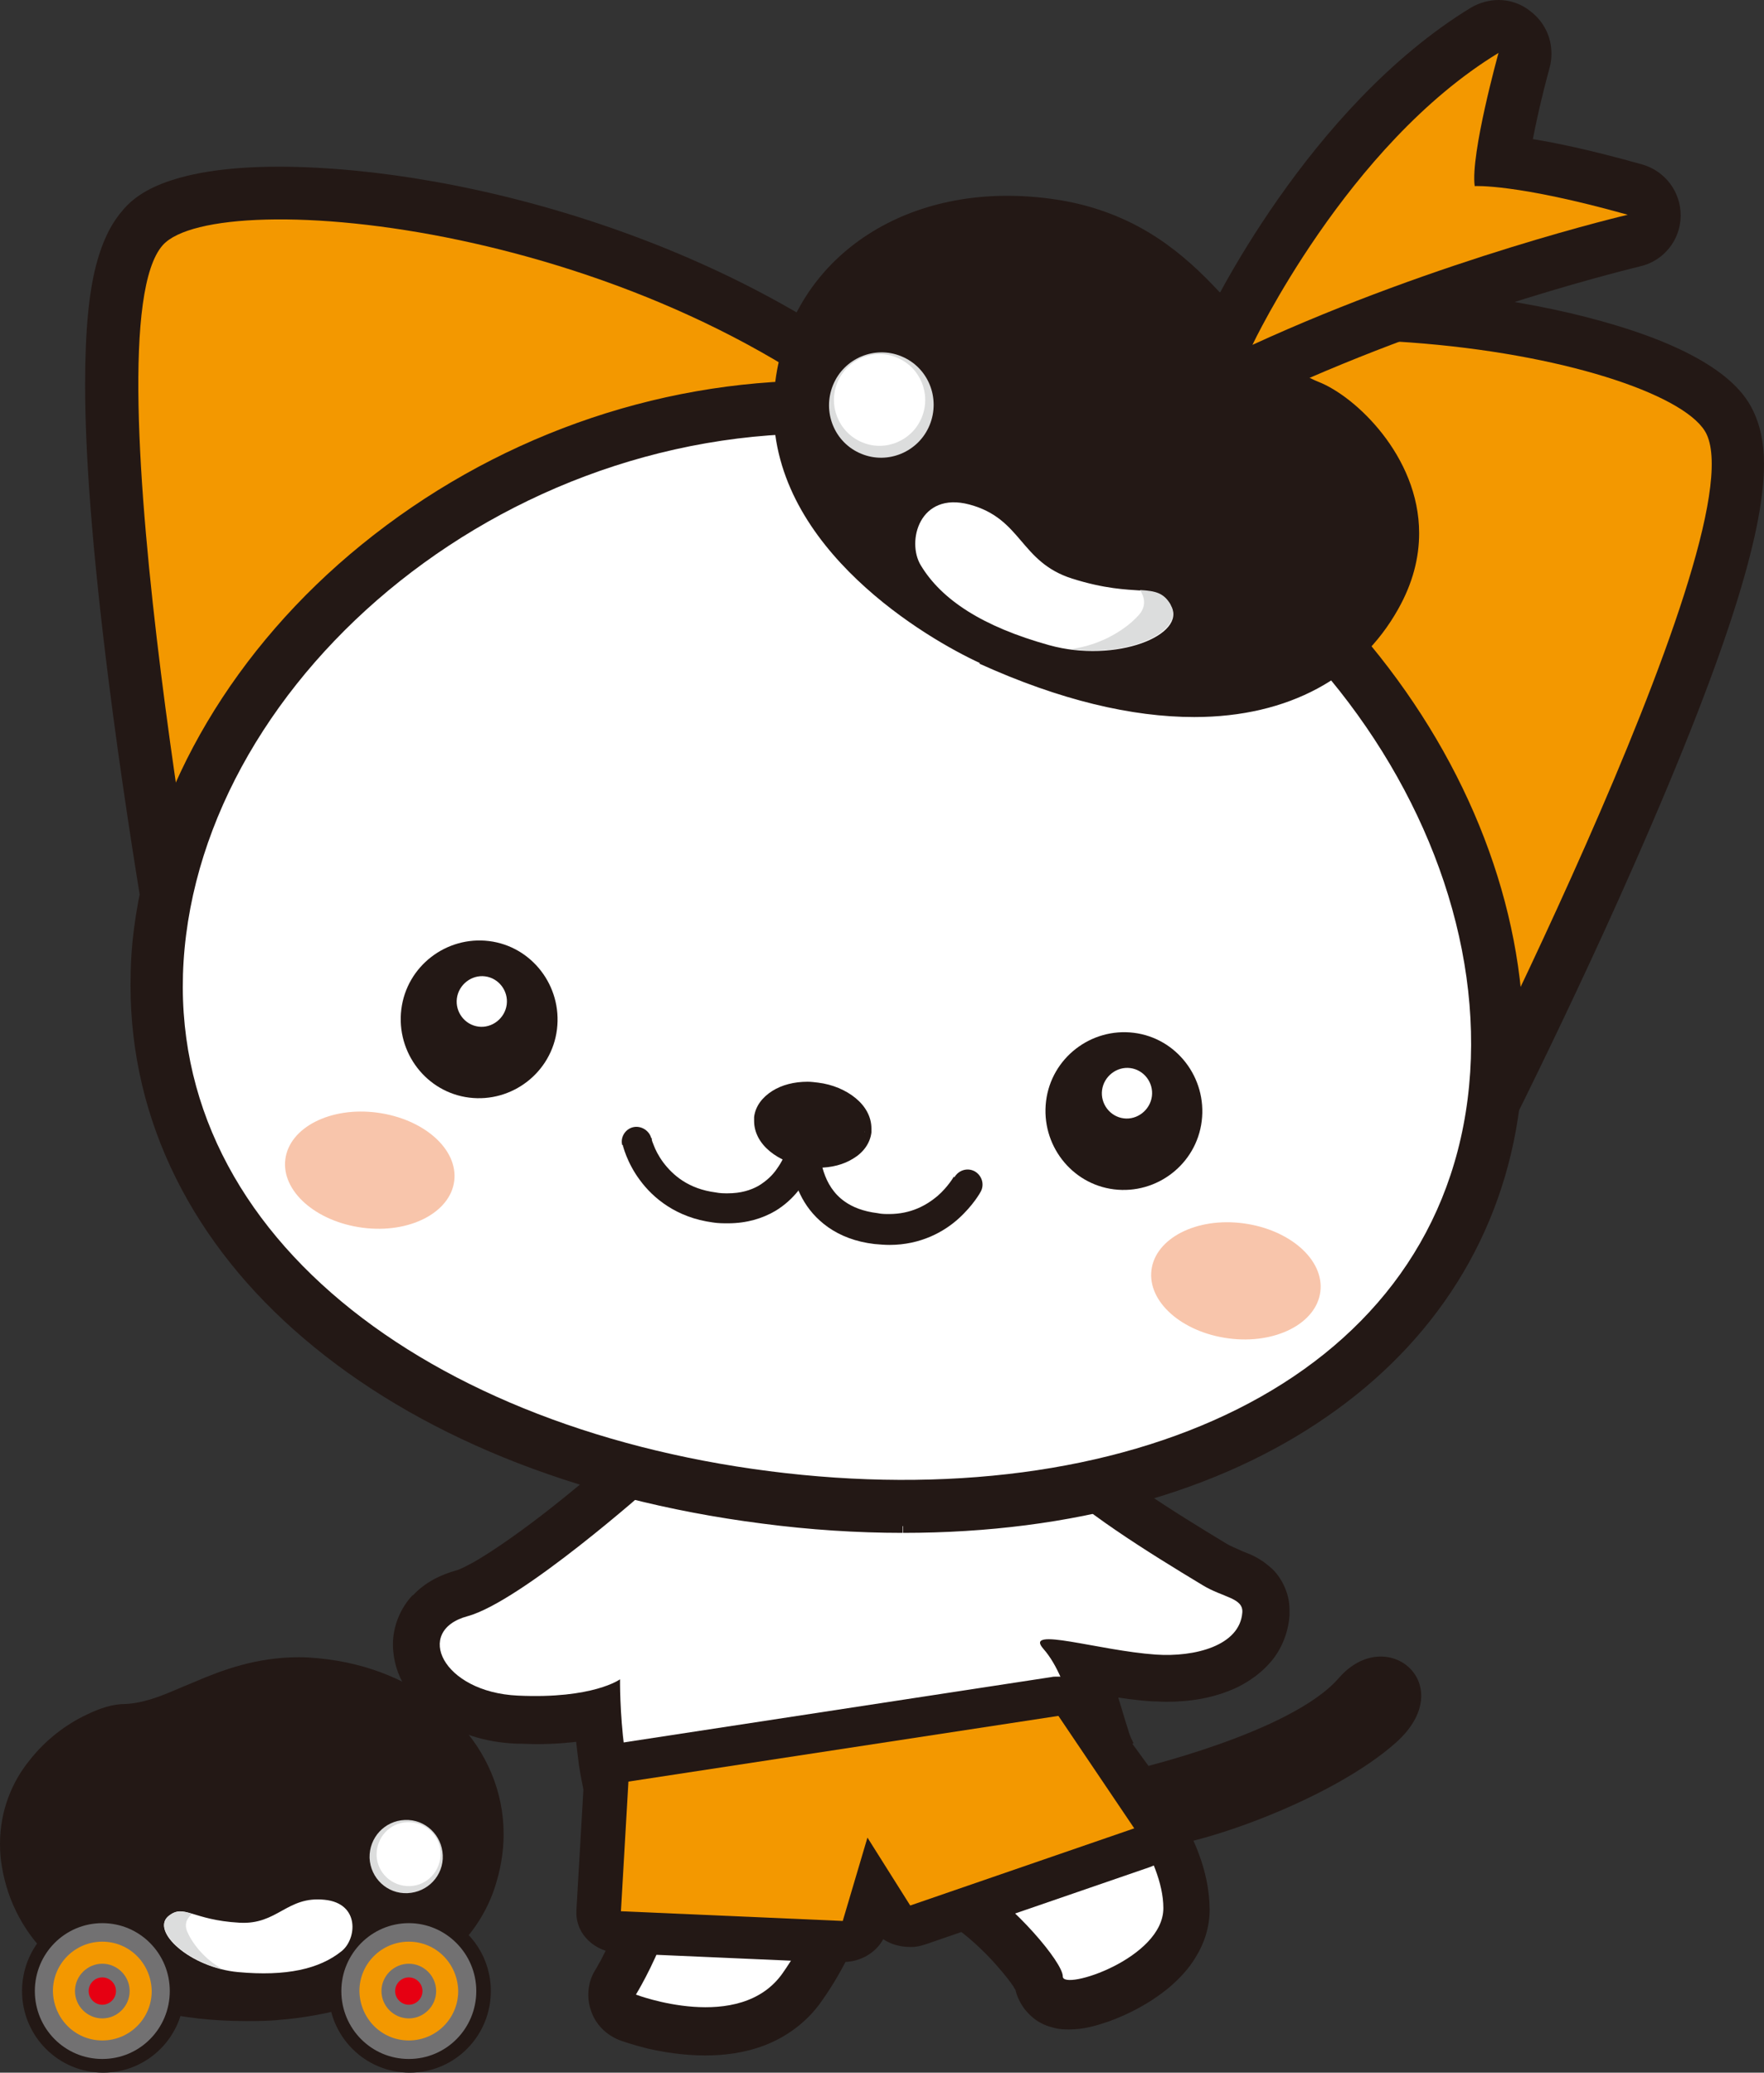
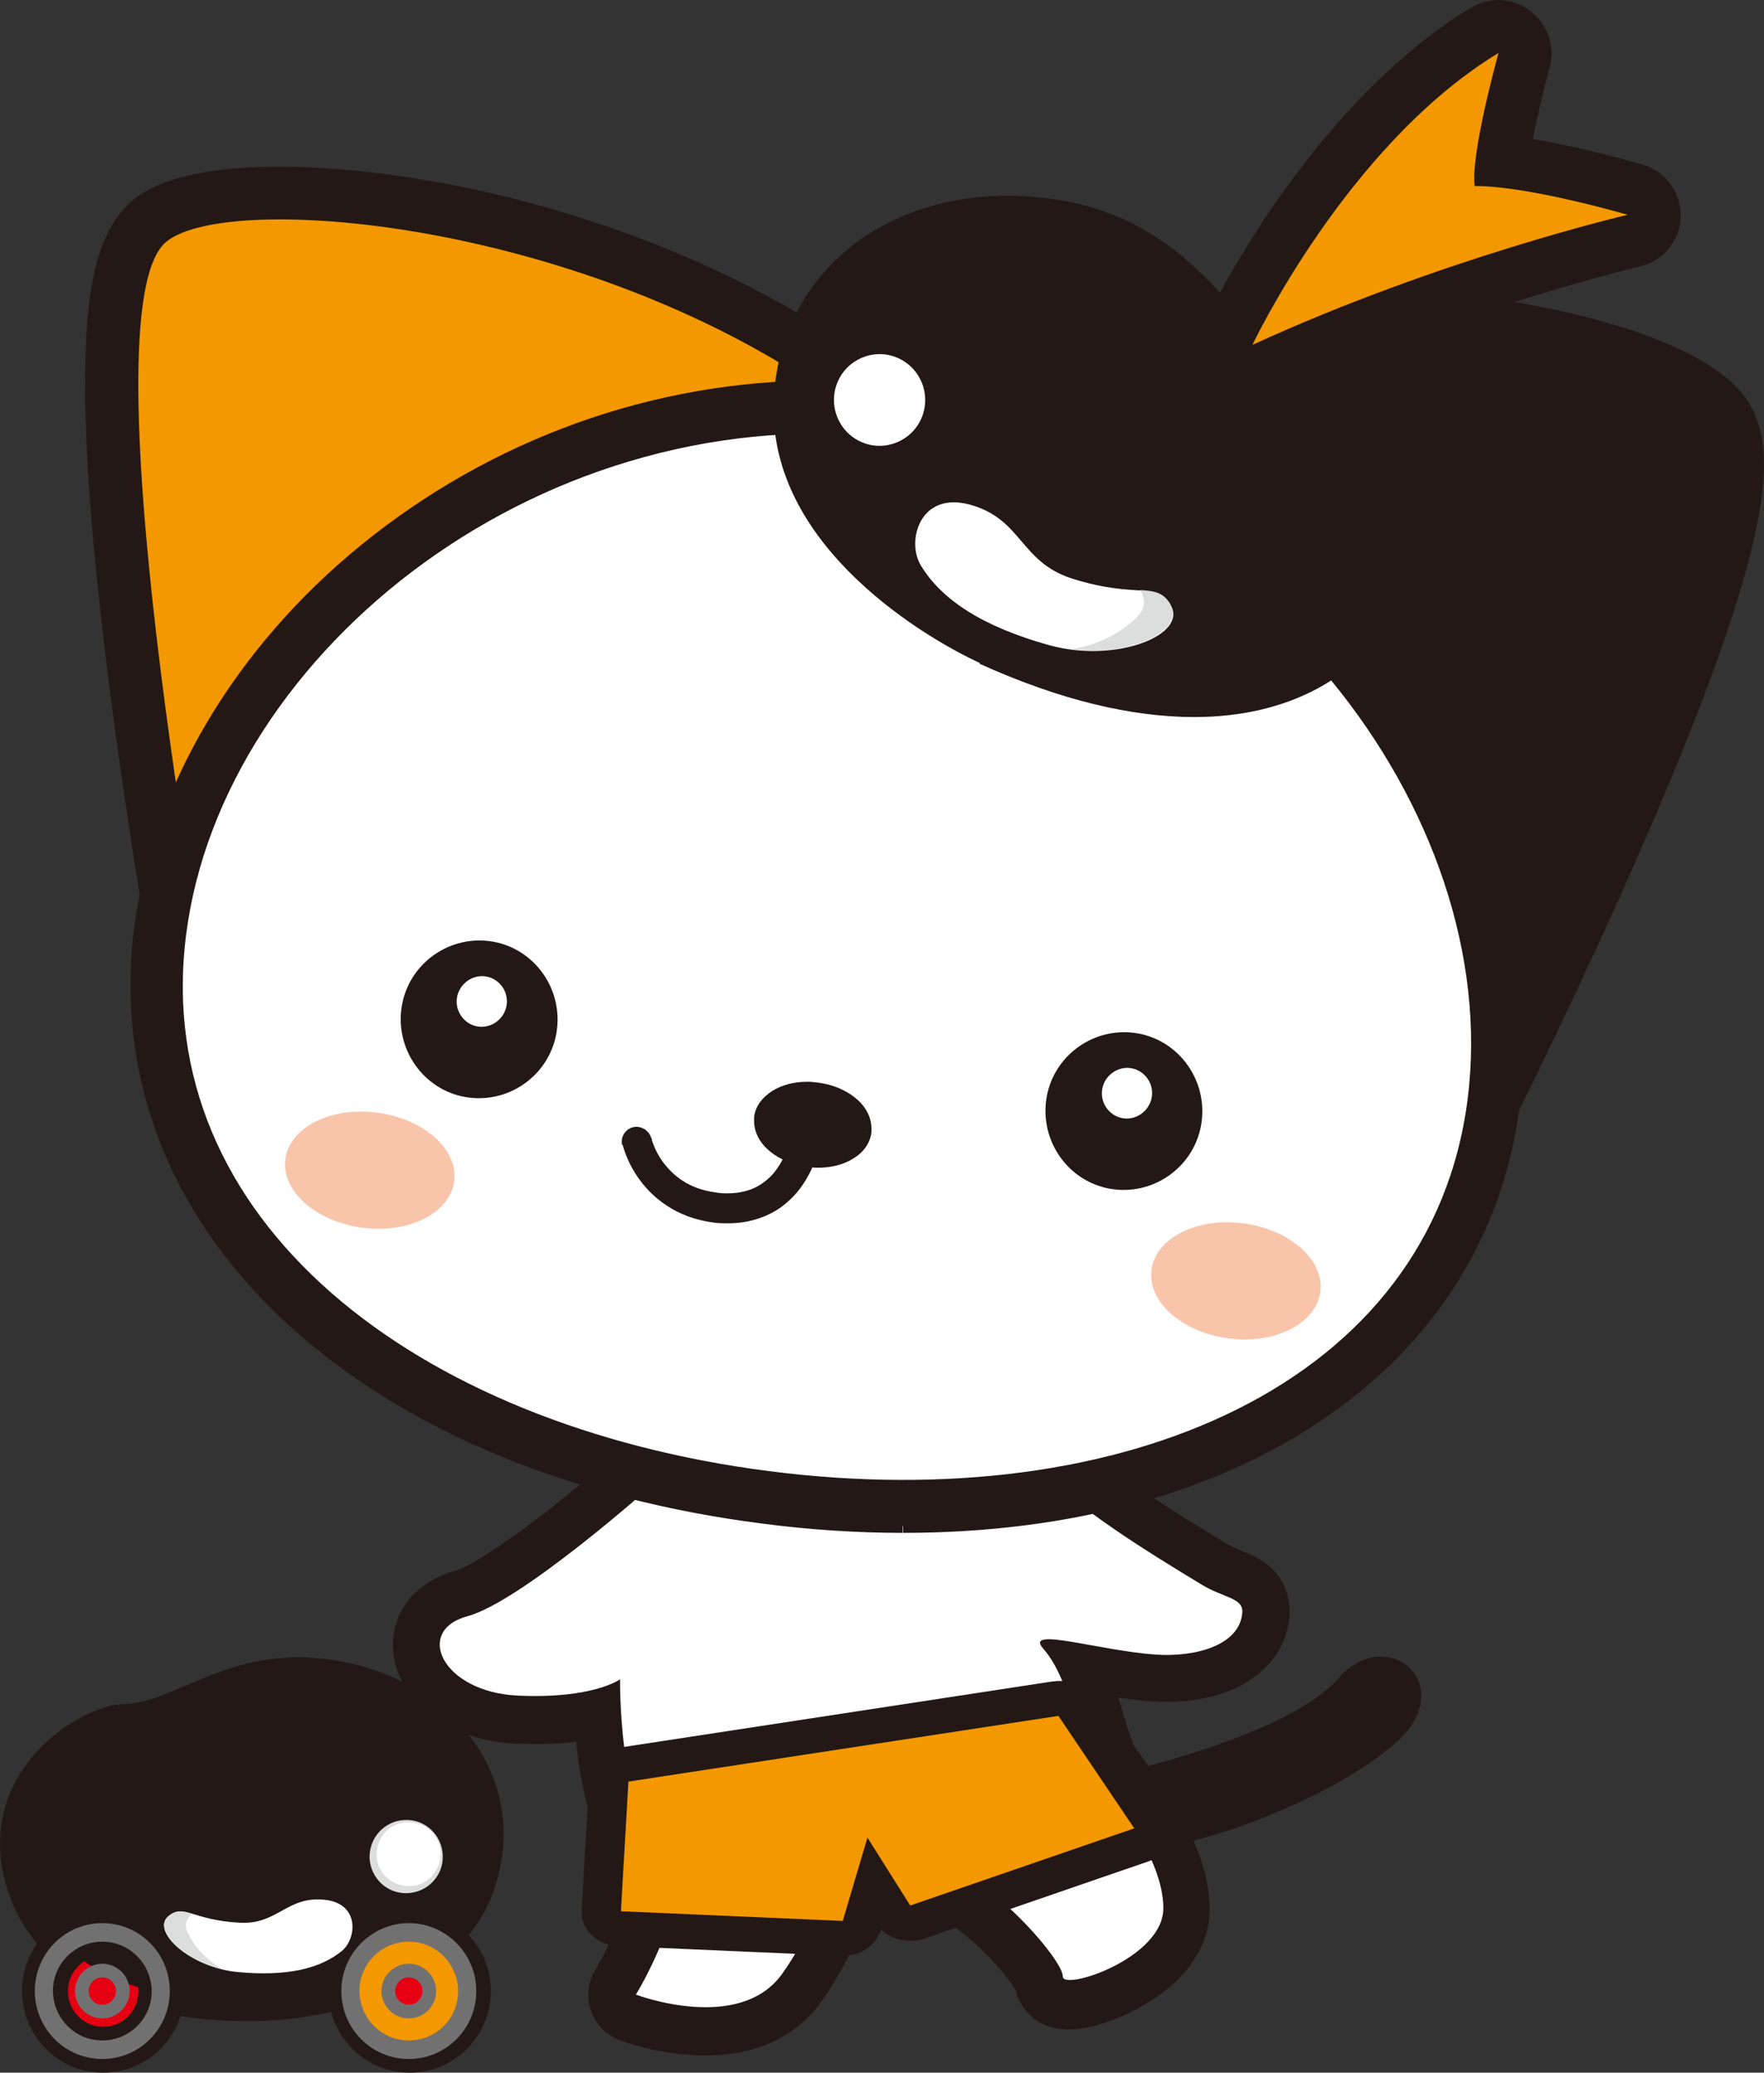
<svg xmlns="http://www.w3.org/2000/svg" id="_レイヤー_2" viewBox="0 0 40 47">
  <rect x="0" y="0" width="40" height="47" fill="#333333" stroke="none" />
  <defs>
    <style>.cls-1{fill:#f8c5ab;}.cls-2{fill:#e60012;}.cls-3{fill:#fff;}.cls-4{fill:#f39800;}.cls-5{fill:#dcdddd;}.cls-6{fill:#231815;}.cls-7{fill:#727172;}</style>
  </defs>
  <g id="contents">
    <path class="cls-6" d="m25.7,40.13s3.58-.83,4.66-2.08c1.09-1.25,2.75.16,1.3,1.46-1.45,1.3-4.56,2.4-5.65,2.4" />
    <path class="cls-6" d="m4.93,24.52c-.12,0-.24-.02-.35-.06-.35-.12-.6-.42-.67-.79,0-.04-.76-4.06-1.29-8.28-.99-7.87-.41-9.74.29-10.52.21-.23.83-.93,3.43-.93,4.22,0,10.68,1.76,14.89,5.64.22.2.34.49.34.79,0,.3-.14.58-.37.78l-15.6,13.14c-.19.16-.43.24-.67.24Z" />
    <path class="cls-6" d="m4.93,24.52v-.15c-.1,0-.2-.02-.3-.05h0c-.3-.11-.51-.36-.57-.67h0s-.76-4.06-1.29-8.27c-.38-3-.53-5.13-.53-6.65,0-1.23.1-2.06.24-2.64.15-.58.34-.89.54-1.12.1-.11.28-.32.76-.51.48-.2,1.27-.37,2.56-.37,4.18,0,10.62,1.76,14.79,5.6.18.17.29.41.29.66v.02c0,.26-.12.5-.32.66l-15.6,13.14c-.16.14-.36.21-.57.21v.3c.27,0,.55-.1.76-.28l15.6-13.14c.26-.22.42-.54.42-.89v-.03c0-.33-.14-.65-.39-.88-4.25-3.91-10.73-5.67-14.99-5.68-1.32,0-2.14.18-2.67.39-.53.21-.77.47-.87.59-.23.26-.45.64-.61,1.25-.16.61-.25,1.47-.25,2.71,0,1.54.15,3.67.53,6.69.53,4.22,1.29,8.24,1.29,8.29l.15-.03-.15.03c.08.42.37.76.77.9h0c.13.05.26.07.4.07v-.15Z" />
    <path class="cls-4" d="m4.93,23.48S1.93,7.54,3.69,5.56c1.23-1.38,11.09-.52,16.85,4.78l-15.6,13.14Z" />
    <path class="cls-6" d="m32.08,27.64c.11.03.23.05.35.04.37-.02.7-.23.87-.56.02-.04,1.9-3.67,3.61-7.56,3.2-7.25,3.18-9.21,2.73-10.16-.13-.28-.53-1.13-3.02-1.89-4.04-1.22-10.73-1.4-15.87,1.09-.27.13-.47.37-.55.66-.08.29-.03.6.13.85l11.18,17.09c.14.21.34.36.57.43Z" />
    <path class="cls-6" d="m32.08,27.64l-.04.15c.11.03.22.05.34.05h.06c.42-.02.8-.27.99-.64h0s1.9-3.67,3.61-7.56c2.32-5.26,2.96-7.74,2.96-9.12,0-.52-.1-.89-.23-1.17-.07-.15-.22-.46-.67-.82-.45-.36-1.19-.77-2.45-1.15-1.78-.54-4.06-.87-6.5-.87-3.15,0-6.55.56-9.48,1.97-.31.15-.54.43-.63.76-.03.1-.04.21-.04.32,0,.23.07.46.2.66l11.18,17.09c.16.24.39.41.65.49h0l.04-.15.04-.15c-.2-.06-.37-.19-.49-.36l-11.18-17.09c-.1-.15-.15-.32-.15-.49,0-.08.01-.16.03-.24.07-.25.24-.45.47-.57,2.87-1.39,6.24-1.94,9.35-1.94,2.41,0,4.67.33,6.41.86,1.23.37,1.94.77,2.35,1.09.41.33.52.58.58.71.11.24.2.56.2,1.04,0,1.28-.62,3.75-2.93,9-1.71,3.88-3.59,7.51-3.6,7.55h0c-.14.28-.43.46-.74.48h-.05c-.09,0-.17-.01-.25-.04h0l-.04.15Z" />
-     <path class="cls-4" d="m32.38,26.65s7.44-14.39,6.32-16.8c-.78-1.68-10.47-3.71-17.5-.3l11.18,17.09Z" />
    <path class="cls-6" d="m28.76,35.68c-.3-.27-.5-.32-.65-.39-.15-.06-.27-.11-.36-.17-.58-.35-1.29-.78-1.92-1.21-.63-.43-1.2-.88-1.42-1.14-.19-.22-.46-.34-.75-.33l-8.94.33c-.23,0-.43.1-.59.24h0s-.17.16-.46.4c-.43.37-1.11.93-1.77,1.41-.33.24-.66.47-.94.63-.28.17-.52.27-.6.29-.34.09-.67.25-.92.53-.26.27-.41.66-.41,1.03.01.68.4,1.18.86,1.52.48.34,1.09.55,1.8.59.16,0,.31.01.45.01.39,0,.73-.03,1.03-.07.02.21.05.44.08.67.07.44.16.9.33,1.34.16.43.37.87.78,1.23,0,.02.01.06.01.12.01.27-.16.83-.36,1.27-.1.22-.2.42-.27.55-.04.07-.07.12-.09.16-.02.04-.03.05-.03.05-.15.24-.18.54-.09.8.09.27.3.48.56.58.06.02.87.34,1.91.35.4,0,.85-.05,1.3-.22.45-.17.9-.48,1.23-.95.55-.78.8-1.44.94-1.78l.03-.06c.23-.02.56-.04.9-.04.32,0,.65.01.92.05.13.02.24.04.31.05.04,0,.06.02.08.02h0c.26.15.7.55,1.03.92.17.19.31.37.39.49l.05.08c.03.14.09.28.17.39.19.26.42.34.56.38.15.04.26.05.35.05.32,0,.57-.08.86-.17.43-.15.9-.38,1.33-.74.21-.18.42-.39.58-.67.16-.27.29-.62.29-1-.01-.89-.39-1.62-.75-2.26-.37-.62-.79-1.15-.97-1.4,0,0-.08-.14-.14-.33-.08-.24-.17-.58-.29-.94.31.05.64.1.97.12.11,0,.21.01.32.01.52,0,1.04-.08,1.55-.32.25-.12.5-.29.71-.55.21-.25.36-.6.39-.96,0-.04,0-.08,0-.11.01-.31-.16-.68-.36-.86Z" />
    <path class="cls-6" d="m28.76,35.68l.09-.1c-.31-.29-.56-.35-.69-.41h0c-.15-.07-.26-.11-.34-.16-.58-.35-1.28-.78-1.91-1.21h0c-.31-.21-.61-.43-.85-.63-.24-.2-.44-.37-.54-.49h0c-.21-.24-.51-.38-.82-.38h-.04s-8.94.33-8.94.33c-.26,0-.5.11-.68.27l.09.1v-.14h0s-.07.01-.1.04l.1.1-.09-.1h0s.1.1.1.1l-.09-.1.04.04-.04-.04h0s.04.04.04.04l-.04-.04s-.18.16-.46.4c-.43.36-1.1.92-1.76,1.4-.33.24-.65.46-.93.63h0c-.13.08-.26.15-.36.2-.1.05-.18.08-.19.08h0c-.36.1-.71.27-.99.57l.1.09-.1-.1c-.28.29-.45.71-.45,1.11v.02h0c.01.74.43,1.27.92,1.63h0c.5.36,1.14.58,1.88.61.16,0,.31.01.46.01h.01c.39,0,.74-.03,1.03-.07l-.02-.14h-.14c.02.23.05.46.08.7.07.44.17.91.33,1.37h0c.16.44.39.9.82,1.28l.09-.1-.13.03s0,.04,0,.08h0s0,0,0,0v.02c0,.11-.04.31-.1.53-.06.22-.15.45-.25.66h0c-.1.22-.2.41-.27.55-.04.07-.07.12-.09.16l.12.07-.12-.07s-.03.05-.03.05l.12.07-.12-.07c-.11.17-.16.37-.16.57,0,.12.02.24.06.35.1.31.34.55.64.67h0s0,0,0,0c.05.02.28.1.63.19.35.08.81.16,1.32.16h0c.41,0,.88-.05,1.35-.23h0c.47-.18.95-.51,1.29-1h0c.56-.79.81-1.47.95-1.8h0s.03-.06.03-.06l-.13-.05v.14c.23-.02.56-.04.89-.04h.02c.31,0,.64.01.89.05h0c.12.02.23.04.3.05l.03-.13-.03.13s.06.02.06.02l.05-.13-.05.13h0s.05-.12.05-.12l-.07.12c.23.13.68.53.99.89h0c.16.18.3.36.38.48l.11-.08-.12.07.05.08.12-.07-.13.03c.03.16.1.31.2.45h0c.22.29.47.39.63.43h0c.16.05.29.05.39.05h0c.34,0,.6-.08.9-.18h0c.44-.16.92-.4,1.37-.77h0c.22-.19.44-.41.61-.7.18-.29.31-.66.31-1.07h0c-.01-.93-.4-1.69-.77-2.33h0c-.38-.63-.8-1.17-.97-1.41l-.06-.05-.05.12.1-.1-.04-.03-.05.12.1-.1-.08.08.09-.07v-.02s-.09.08-.09.08l.09-.07h-.02s.02,0,.02,0h0s-.02.01-.02.01h.02s-.02-.06-.05-.11c-.02-.05-.05-.12-.07-.2h0c-.08-.24-.17-.57-.29-.94l-.13.04-.02.14c.31.05.65.1.98.12.11,0,.22.01.33.01h0c.53,0,1.08-.08,1.61-.33h0c.26-.13.53-.31.76-.58h0c.23-.27.39-.64.42-1.04h-.14s.14,0,.14,0c0-.04,0-.08,0-.12h0s-.14,0-.14,0h.14s0-.03,0-.03c0-.36-.18-.72-.41-.93l-.09.1.09-.1-.09.1-.09.1c.16.13.32.47.31.72v.03s0,0,0,0h0s0,.06,0,.1h0c-.02.33-.17.65-.36.88h0c-.19.24-.43.39-.67.51l.06.12-.06-.12c-.48.23-.99.3-1.49.31h0c-.1,0-.21,0-.31-.01-.32-.02-.65-.07-.96-.12-.05,0-.09,0-.13.05-.03.04-.04.09-.03.13.12.36.21.69.29.94l.13-.05-.13.04c.03.1.07.19.1.25l.04.08.02.03v.02s.02.01.02.01l.04.03.05-.13-.11.08c.18.26.59.78.96,1.39l.12-.07-.12.07c.36.63.72,1.34.74,2.19h.14s-.14,0-.14,0h0c0,.35-.11.68-.27.93-.16.26-.35.46-.56.63h0c-.41.34-.87.57-1.29.72l.05.13-.04-.13c-.29.1-.52.16-.82.17v.14s0-.14,0-.14c-.09,0-.18,0-.32-.04l-.04.13.04-.13c-.13-.04-.31-.11-.49-.34h0c-.07-.09-.12-.22-.15-.34l-.02-.05-.05-.08h0c-.09-.14-.23-.32-.41-.51l-.1.09.1-.09c-.33-.38-.78-.78-1.06-.95h-.01s0,0,0,0h0s-.05-.02-.09-.03h0c-.08-.02-.2-.04-.33-.06h0c-.27-.03-.6-.05-.92-.05h-.01,0-.01c-.34,0-.67.02-.9.04-.05,0-.09.04-.11.08l-.03.06h0c-.14.35-.38.99-.92,1.75h0c-.31.44-.74.74-1.16.9h0c-.43.17-.86.21-1.25.22h0c-.51,0-.96-.08-1.29-.16-.17-.04-.3-.08-.4-.11-.05-.02-.09-.03-.12-.04l-.06-.02-.04.13.05-.13c-.22-.09-.4-.27-.48-.5-.03-.08-.04-.17-.04-.26,0-.15.04-.3.12-.43h0s0-.01.03-.05h0s.05-.09.09-.16c.08-.14.18-.34.28-.56l-.13-.06.12.06c.1-.22.19-.47.26-.7.07-.23.11-.44.11-.61v-.03s-.14,0-.14,0h.14s0,0,0,0c0-.07,0-.11-.01-.15l-.04-.07c-.38-.34-.58-.75-.74-1.17l-.13.05.13-.05c-.16-.43-.25-.88-.32-1.32-.04-.23-.06-.46-.08-.67,0-.04-.02-.07-.05-.1-.03-.02-.07-.03-.1-.03-.28.04-.61.07-.99.07h-.01c-.14,0-.29,0-.44-.01-.69-.03-1.28-.24-1.73-.56l-.08.11.08-.11c-.44-.33-.79-.78-.81-1.41h0s0-.02,0-.02c0-.32.14-.68.37-.91h0c.24-.25.53-.4.86-.49l-.04-.13.03.13c.06-.01.14-.05.25-.1.11-.05.24-.12.39-.21h0c.29-.17.62-.4.95-.64.67-.49,1.34-1.05,1.77-1.42.14-.12.26-.22.34-.29.04-.04.07-.06.09-.08l.02-.02h0s0,0,0,0h0s0,0,0,0l-.1-.1v.14h0s.07-.01.09-.03c.14-.12.31-.2.51-.2l8.94-.33h.03c.24,0,.46.1.61.28l.1-.09-.11.09c.12.15.32.33.57.53.25.2.55.42.87.64h0c.64.43,1.35.87,1.92,1.22.1.06.22.11.38.18l.05-.13-.06.12c.18.08.34.11.62.37h0s.09-.1.09-.1Z" />
    <path class="cls-3" d="m14.75,33.71s-2.93,2.61-4.15,2.94c-1.22.33-.57,1.72,1.14,1.8,1.71.08,2.32-.37,2.32-.37,0,0-.04,2.98.93,3.8.98.82-.57,3.35-.57,3.35,0,0,2.36.9,3.33-.49.97-1.39.79-2.14,1.44-2.22.65-.08,2.43-.13,2.98.19.8.48,1.93,1.78,1.93,2.11s2.28-.41,2.28-1.55-1.14-2.53-1.54-3.1c-.41-.57-.53-2.04-1.18-2.78-.46-.52,1.25.04,2.55.13.88.06,1.9-.2,1.96-.95.03-.34-.44-.34-.91-.63-1.16-.7-2.88-1.76-3.56-2.55l-8.94.33" />
    <path class="cls-6" d="m20.48,34.6c-1.03,0-2.1-.07-3.16-.21-9.16-1.17-14.97-6.65-14.12-13.33.4-3.16,2.26-6.29,5.1-8.6,2.92-2.37,6.56-3.68,10.26-3.68.66,0,1.33.04,1.99.13,4.05.52,7.75,2.58,10.42,5.81,2.57,3.11,3.79,6.87,3.35,10.32-.74,5.8-6.16,9.55-13.83,9.55Z" />
    <path class="cls-6" d="m20.48,34.6v-.15c-1.03,0-2.08-.07-3.14-.2-4.26-.55-7.78-2.03-10.24-4.12-2.45-2.09-3.83-4.79-3.84-7.78,0-.41.03-.83.08-1.26.39-3.11,2.23-6.21,5.05-8.5,2.89-2.35,6.51-3.65,10.17-3.65.66,0,1.32.04,1.97.13,4.01.51,7.68,2.56,10.32,5.76,2.2,2.67,3.4,5.82,3.4,8.83,0,.46-.03.92-.09,1.38-.36,2.86-1.88,5.2-4.25,6.85-2.38,1.64-5.62,2.57-9.43,2.57v.3c3.86,0,7.16-.94,9.6-2.63,2.44-1.68,4.01-4.11,4.38-7.06.06-.47.09-.94.09-1.42,0-3.09-1.23-6.3-3.47-9.02-2.69-3.26-6.42-5.35-10.51-5.87-.66-.09-1.34-.13-2.01-.13-3.73,0-7.41,1.32-10.36,3.72-2.87,2.33-4.75,5.5-5.16,8.7-.06.44-.08.87-.08,1.3,0,3.09,1.43,5.88,3.94,8.01,2.51,2.14,6.09,3.64,10.39,4.19,1.07.14,2.14.21,3.18.21v-.15Z" />
    <path class="cls-3" d="m33.28,24.92c-.82,6.47-7.81,9.47-15.84,8.44-8.03-1.03-14.04-5.7-13.22-12.16.82-6.47,8.17-12.28,16.19-11.25,8.02,1.03,13.69,8.51,12.87,14.97Z" />
    <path class="cls-6" d="m12.63,23.34c-.12.98-1.02,1.67-1.99,1.55-.97-.12-1.66-1.02-1.54-2,.12-.98,1.02-1.67,1.99-1.55.97.12,1.66,1.02,1.54,2Z" />
    <path class="cls-6" d="m14.12,25.96s.09.4.39.8c.3.41.83.85,1.65.96.12.02.24.02.35.02.42,0,.78-.11,1.07-.28.43-.26.67-.63.81-.92.14-.3.19-.53.19-.55.03-.19-.09-.36-.28-.4-.19-.03-.36.09-.4.28h.07s-.07,0-.07,0h0s.07.01.07.01h-.07s-.07.33-.28.62c-.1.15-.24.28-.42.39-.18.1-.4.17-.7.17-.08,0-.17,0-.27-.02-.62-.08-.97-.39-1.19-.68-.11-.15-.18-.29-.22-.4-.02-.05-.04-.1-.04-.12v-.03s-.01,0-.01,0l-.1.03.1-.02h0s-.1.02-.1.02l.1-.02c-.04-.18-.23-.3-.41-.26-.18.04-.3.23-.25.41Z" />
-     <path class="cls-6" d="m21.63,26.68l.11.06-.11-.06h0s.11.06.11.06l-.11-.06s-.13.23-.37.44c-.25.21-.6.41-1.1.41-.08,0-.17,0-.26-.02-.33-.04-.57-.14-.74-.26-.26-.18-.4-.43-.48-.67-.08-.24-.09-.47-.09-.57v-.04s0,0,0,0h-.04s.04,0,.04,0h0s-.04,0-.04,0h.04c.01-.19-.13-.35-.31-.36-.19-.01-.35.13-.37.32,0,0,0,.04,0,.1,0,.2.02.66.28,1.14.13.24.32.47.59.66.27.19.62.33,1.05.38.12.01.23.02.34.02.71,0,1.24-.3,1.57-.6.33-.3.49-.59.5-.61.09-.17.02-.37-.14-.46-.17-.09-.37-.02-.46.14Z" />
    <path class="cls-1" d="m10.3,26.78c-.09.72-1.02,1.2-2.08,1.06-1.06-.14-1.84-.83-1.75-1.55.09-.72,1.02-1.2,2.08-1.06,1.06.14,1.84.83,1.75,1.55Z" />
    <path class="cls-1" d="m29.94,29.29c-.09.72-1.02,1.2-2.08,1.06-1.06-.14-1.84-.83-1.75-1.55.09-.72,1.02-1.2,2.08-1.06,1.06.14,1.84.83,1.75,1.55Z" />
    <path class="cls-3" d="m11.49,22.78c-.04.31-.33.54-.64.5-.31-.04-.53-.33-.49-.64.04-.31.33-.54.64-.5.31.04.53.33.49.64Z" />
    <path class="cls-6" d="m27.25,25.42c-.12.98-1.02,1.67-1.99,1.55-.97-.12-1.66-1.02-1.54-2,.12-.98,1.02-1.67,1.99-1.55.97.12,1.66,1.02,1.54,2Z" />
    <path class="cls-3" d="m26.12,24.86c-.04.31-.33.54-.64.5-.31-.04-.53-.33-.49-.64.04-.31.33-.54.64-.5.31.04.53.33.49.64Z" />
    <path class="cls-6" d="m19.61,25.67c-.06.45-.63.74-1.28.66-.65-.08-1.14-.51-1.08-.96.06-.45.63-.74,1.28-.66.65.08,1.14.51,1.08.96Z" />
    <path class="cls-6" d="m19.61,25.67l-.15-.02c-.02.14-.11.27-.27.37-.16.1-.39.16-.64.16-.07,0-.13,0-.2-.01-.28-.04-.53-.14-.7-.28-.17-.14-.26-.3-.26-.46v-.05c.02-.14.11-.27.28-.38.16-.1.39-.17.64-.16.07,0,.13,0,.2.01.28.04.53.14.7.28.17.14.26.3.25.46v.05s.15.02.15.02l.15.02v-.09c0-.27-.14-.51-.36-.69-.22-.18-.52-.31-.85-.35-.08-.01-.16-.02-.24-.02-.3,0-.58.07-.8.21-.22.14-.38.34-.41.59v.09c0,.27.14.51.36.69.22.18.52.31.85.35.08.01.16.02.24.02.3,0,.58-.07.8-.21.22-.13.38-.34.41-.59l-.15-.02Z" />
    <path class="cls-6" d="m19.15,44.35s-.06,0-.1,0l-5.03-.22c-.49-.02-.86-.39-.83-.82l.17-2.94c.02-.38.33-.69.75-.75l9.75-1.49s.07,0,.1-.01c.33-.02.64.13.81.38l1.72,2.55c.14.2.16.45.08.67-.09.22-.28.4-.53.49l-5.08,1.75c-.09.03-.18.05-.27.05-.27.01-.53-.08-.71-.26h0c-.1.34-.43.58-.82.6Z" />
-     <path class="cls-6" d="m19.15,44.35v-.12s-.05,0-.05,0h-.04s0,0,0,0l-5.03-.22c-.42-.02-.72-.32-.72-.66v-.03s.17-2.94.17-2.94c.02-.31.28-.58.65-.64l9.75-1.49h0s.09,0,.09,0v-.12s0,.12,0,.12h.05c.27,0,.52.12.65.32l1.72,2.55c.07.1.11.22.11.34,0,.07-.01.15-.04.22-.07.19-.24.34-.45.42l-5.08,1.75c-.08.03-.16.04-.24.05h-.05c-.22,0-.43-.08-.57-.22-.03-.03-.08-.04-.12-.03-.04.01-.07.05-.08.09h0s.12.03.12.03l-.12-.03c-.08.28-.37.5-.71.51v.12s.01.12.01.12c.43-.02.81-.29.93-.69h0s0-.01,0-.01l-.12-.02-.09.09c.19.19.46.29.74.29h.06c.1,0,.2-.03.3-.06l5.08-1.75c.28-.1.5-.3.6-.56.04-.1.06-.2.06-.31,0-.17-.05-.33-.15-.47l-1.72-2.55c-.19-.28-.51-.43-.85-.43h-.06s0,0,0,0c-.03,0-.07,0-.11.01h0s-9.75,1.49-9.75,1.49c-.46.07-.83.42-.85.87l-.17,2.94v.05c0,.49.42.88.95.91l5.03.22h.05s.06,0,.06,0v-.12Z" />
    <polygon class="cls-4" points="14.25 40.4 24 38.91 25.72 41.46 20.64 43.21 19.67 41.67 19.11 43.56 14.08 43.34 14.25 40.4" />
    <path class="cls-6" d="m22.27,14.91c-1.21-.55-4.67-2.59-4.59-5.74.07-3.15,3.01-5.13,6.49-4.46,3.19.61,3.88,3.37,5.67,4.08,1.03.41,3.1,2.5,1.73,4.94-1.38,2.44-4.68,3.27-9.29,1.17Z" />
    <path class="cls-6" d="m22.27,14.91l.06-.14c-.58-.26-1.72-.9-2.7-1.83-.98-.94-1.8-2.18-1.8-3.66,0-.03,0-.06,0-.1.03-1.33.58-2.43,1.47-3.21.89-.78,2.13-1.23,3.53-1.23.42,0,.86.04,1.31.13,1.56.3,2.49,1.11,3.28,1.96.79.84,1.41,1.73,2.36,2.11.36.14.89.53,1.33,1.09.43.55.76,1.27.76,2.06,0,.49-.13,1.02-.44,1.58-.81,1.43-2.29,2.29-4.36,2.29-1.35,0-2.94-.37-4.74-1.19l-.06.14-.06.14c1.83.83,3.46,1.21,4.87,1.21,2.15,0,3.76-.91,4.62-2.44.34-.6.48-1.18.48-1.73,0-.88-.37-1.66-.83-2.25-.46-.59-1.02-1.01-1.45-1.18-.83-.33-1.45-1.17-2.25-2.04-.8-.86-1.81-1.73-3.44-2.05-.47-.09-.93-.13-1.37-.13-1.47,0-2.77.47-3.72,1.3-.95.83-1.54,2.02-1.58,3.43,0,.03,0,.07,0,.1,0,1.61.88,2.91,1.9,3.88,1.02.97,2.18,1.61,2.79,1.89l.06-.14Z" />
-     <path class="cls-5" d="m21.08,9.64c-.25.61-.95.9-1.55.65-.61-.25-.89-.95-.64-1.56.25-.61.95-.9,1.55-.65.61.25.89.95.64,1.56Z" />
    <path class="cls-3" d="m20.9,9.47c-.22.53-.83.78-1.35.56-.53-.22-.78-.83-.56-1.36.22-.53.83-.78,1.35-.56.53.22.78.83.56,1.36Z" />
    <path class="cls-3" d="m20.88,12.82c-.33-.54-.03-1.68,1.1-1.38,1.2.32,1.14,1.3,2.33,1.68,1.49.47,1.92.05,2.24.61.38.67-1.25,1.32-2.76.9-1.51-.42-2.44-1.03-2.91-1.81Z" />
    <path class="cls-5" d="m26.55,13.72c-.16-.28-.35-.32-.7-.34.1.15.16.37-.04.58-.25.28-.81.67-1.54.76,1.35.18,2.61-.41,2.27-1Z" />
    <path class="cls-6" d="m28.4,8.86c-.27,0-.54-.11-.74-.31-.31-.31-.39-.78-.2-1.18.09-.2,2.32-4.83,5.98-7.07.17-.1.35-.15.54-.15.22,0,.44.07.63.21.34.26.49.7.37,1.11-.17.62-.32,1.28-.42,1.79.6.09,1.46.27,2.62.6.46.13.77.55.76,1.03-.01.48-.34.88-.8.99-.04,0-4.2.99-8.31,2.89-.14.06-.29.09-.43.09Z" />
    <path class="cls-6" d="m28.4,8.86v-.15c-.23,0-.46-.09-.63-.26-.17-.17-.25-.4-.25-.63,0-.13.03-.26.09-.38.09-.19,2.31-4.81,5.92-7,.14-.09.3-.13.46-.13.19,0,.38.06.54.18.22.17.35.44.35.71,0,.08-.01.16-.03.24-.17.63-.33,1.29-.42,1.81,0,.04,0,.08.03.12.02.03.06.06.1.06.6.09,1.45.26,2.61.59.38.11.65.46.65.86v.02c0,.41-.29.75-.69.85h0s-4.21.99-8.34,2.9c-.12.05-.24.08-.37.08v.3c.17,0,.34-.04.49-.11,4.1-1.89,8.25-2.87,8.28-2.88h0c.53-.12.91-.59.92-1.13v-.03c0-.53-.35-1-.87-1.15-1.17-.33-2.03-.51-2.64-.6l-.02.15.15.03c.09-.5.24-1.16.41-1.78.03-.11.04-.21.04-.32,0-.37-.17-.72-.47-.95C34.49.08,34.23,0,33.98,0c-.21,0-.43.06-.62.17-3.72,2.27-5.94,6.93-6.04,7.13-.08.16-.12.34-.12.51,0,.31.12.61.34.84.23.23.53.36.85.35v-.15Z" />
    <path class="cls-4" d="m28.4,7.82s2.14-4.53,5.58-6.62c0,0-.64,2.3-.54,3.02,0,0,.94-.06,3.47.65,0,0-4.24.99-8.51,2.95Z" />
    <path class="cls-2" d="m10.72,42.66c.72-2.07-.71-4.08-3.15-4.5-2.23-.38-3.38.96-4.71.99-.77.02-2.61,1.15-2.3,3.08.11.71.45,1.34,1,1.84-.33.24-.55.63-.55,1.08,0,.73.59,1.33,1.32,1.33s1.32-.6,1.32-1.33v-.05c.76.18,1.65.25,2.67.18.35-.02.97-.11,1.64-.32,0,.06-.02.13-.02.2,0,.73.59,1.33,1.32,1.33s1.32-.6,1.32-1.33c0-.53-.31-.99-.76-1.2.38-.34.7-.76.88-1.29Z" />
    <path class="cls-6" d="m10.72,42.66l.49.17c.14-.42.21-.83.21-1.24,0-.97-.39-1.87-1.06-2.56-.67-.69-1.6-1.18-2.71-1.37h0s0,0,0,0c-.31-.05-.6-.08-.87-.08-.97,0-1.74.29-2.37.56-.32.13-.6.26-.86.35-.26.09-.49.14-.7.15h0c-.29,0-.57.09-.88.24-.45.21-.93.56-1.31,1.05C.28,40.4,0,41.05,0,41.81c0,.16.01.33.04.5.13.82.53,1.57,1.17,2.15l.35-.39-.3-.42c-.46.33-.76.88-.76,1.5,0,1.02.82,1.85,1.84,1.85,1.02,0,1.84-.83,1.84-1.85h0s0-.08,0-.08l-.52.03-.12.51c.61.14,1.28.22,2.03.22.26,0,.52,0,.8-.03h0s0,0,0,0c.39-.03,1.04-.12,1.76-.34l-.15-.5-.51-.08c-.01.08-.02.17-.02.27,0,1.02.82,1.85,1.84,1.85,1.02,0,1.84-.83,1.84-1.85,0-.74-.43-1.38-1.06-1.67l-.22.47.34.39c.44-.39.81-.89,1.02-1.51l-.49-.17-.49-.17c-.15.43-.4.78-.73,1.07l-.59.52.71.34c.27.13.46.41.46.73,0,.45-.36.81-.8.81-.44,0-.8-.36-.8-.81,0-.03,0-.07.01-.12l.12-.82-.79.25c-.62.2-1.21.28-1.52.3h0s0,0,0,0c-.25.02-.5.02-.73.02-.68,0-1.28-.07-1.8-.19l-.67-.15.04.74.52-.03h-.52c0,.45-.36.81-.8.81-.44,0-.8-.36-.8-.81,0-.27.13-.5.33-.65l.52-.38-.47-.43c-.47-.43-.74-.94-.84-1.54-.02-.12-.03-.23-.03-.34,0-.33.08-.62.21-.89.19-.39.52-.71.84-.93.16-.11.33-.19.47-.24.14-.05.26-.07.31-.07h0c.37,0,.7-.09,1.02-.2.48-.17.91-.39,1.38-.56.46-.17.94-.29,1.52-.3.22,0,.45.02.7.06h0c.91.16,1.64.55,2.14,1.07.5.52.77,1.16.77,1.84,0,.29-.05.59-.16.9l.49.17Z" />
    <path class="cls-6" d="m6.33,45.27c.92-.06,3.67-.54,4.39-2.61.72-2.07-.71-4.08-3.15-4.5-2.23-.38-3.38.96-4.71.99-.77.02-2.61,1.15-2.3,3.08.3,1.93,2.26,3.28,5.78,3.04Z" />
    <path class="cls-6" d="m6.33,45.27v.1c.48-.03,1.4-.17,2.31-.56.91-.39,1.8-1.05,2.18-2.12.13-.37.19-.75.19-1.11,0-1.71-1.37-3.18-3.42-3.53-.28-.05-.55-.07-.8-.07-.89,0-1.59.26-2.21.53-.62.26-1.16.52-1.71.53h0c-.4.01-.99.27-1.5.74-.51.47-.93,1.16-.93,2.03,0,.14.01.29.04.44.14.92.66,1.72,1.51,2.28.86.56,2.06.88,3.59.88.25,0,.52,0,.79-.03v-.1s-.01-.11-.01-.11c-.27.02-.52.03-.77.03-1.5,0-2.66-.32-3.47-.85-.81-.53-1.29-1.27-1.42-2.13-.02-.14-.03-.28-.03-.41,0-.8.39-1.43.87-1.87.48-.44,1.05-.68,1.37-.68h0c.62-.01,1.17-.29,1.79-.55.62-.26,1.29-.51,2.13-.51.24,0,.5.02.77.07,1.97.34,3.25,1.73,3.25,3.32,0,.34-.06.69-.18,1.04-.34,1-1.18,1.62-2.06,2-.88.38-1.79.51-2.23.54v.11Z" />
    <path class="cls-5" d="m8.38,42.13c.02.46.4.82.86.8.46-.02.82-.4.8-.86-.02-.46-.4-.82-.86-.8-.46.02-.81.4-.8.86Z" />
    <path class="cls-3" d="m8.54,42.07c.01.4.35.71.75.7.4-.01.71-.35.7-.75-.01-.4-.35-.71-.75-.7-.4.01-.71.35-.7.75Z" />
    <path class="cls-3" d="m7.74,44.25c.35-.27.43-1.09-.38-1.17-.86-.09-1.06.57-1.93.52-1.08-.06-1.26-.44-1.61-.15-.41.34.49,1.17,1.58,1.27,1.09.1,1.84-.07,2.34-.47Z" />
    <path class="cls-5" d="m3.82,43.45c.18-.14.31-.12.54-.05-.1.08-.19.2-.12.39.1.24.37.63.82.87-.92-.22-1.6-.91-1.24-1.21Z" />
-     <path class="cls-4" d="m3.65,45.15c0,.73-.59,1.33-1.32,1.33s-1.32-.6-1.32-1.33.59-1.33,1.32-1.33,1.32.6,1.32,1.33Z" />
    <path class="cls-7" d="m3.65,45.15h-.21c0,.62-.5,1.12-1.12,1.12-.62,0-1.11-.5-1.12-1.12,0-.62.5-1.12,1.12-1.12.62,0,1.11.5,1.12,1.12h.41c0-.85-.68-1.54-1.53-1.54s-1.53.69-1.53,1.54.68,1.54,1.53,1.54,1.53-.69,1.53-1.54h-.21Z" />
    <path class="cls-2" d="m2.79,45.15c0,.26-.21.47-.46.47s-.46-.21-.46-.47.21-.47.46-.47.46.21.46.47Z" />
    <path class="cls-7" d="m2.79,45.15h-.16c0,.17-.14.31-.31.31-.17,0-.31-.14-.31-.31,0-.17.14-.31.31-.31.17,0,.31.14.31.31h.31c0-.34-.28-.62-.62-.62-.34,0-.62.28-.62.62s.28.62.62.62c.34,0,.62-.28.62-.62h-.16Z" />
    <path class="cls-4" d="m10.6,45.15c0,.73-.59,1.33-1.32,1.33s-1.32-.6-1.32-1.33.59-1.33,1.32-1.33,1.32.6,1.32,1.33Z" />
    <path class="cls-7" d="m10.6,45.15h-.21c0,.62-.5,1.12-1.12,1.12-.62,0-1.11-.5-1.12-1.12,0-.62.5-1.12,1.12-1.12.62,0,1.11.5,1.12,1.12h.41c0-.85-.69-1.54-1.53-1.54s-1.53.69-1.53,1.54.68,1.54,1.53,1.54,1.53-.69,1.53-1.54h-.21Z" />
    <path class="cls-2" d="m9.74,45.15c0,.26-.21.47-.46.47s-.46-.21-.46-.47.21-.47.46-.47.46.21.46.47Z" />
    <path class="cls-7" d="m9.74,45.15h-.16c0,.17-.14.31-.31.31-.17,0-.31-.14-.31-.31s.14-.31.31-.31c.17,0,.31.14.31.31h.31c0-.34-.28-.62-.62-.62-.34,0-.62.28-.62.62,0,.34.28.62.62.62.34,0,.62-.28.62-.62h-.16Z" />
  </g>
</svg>